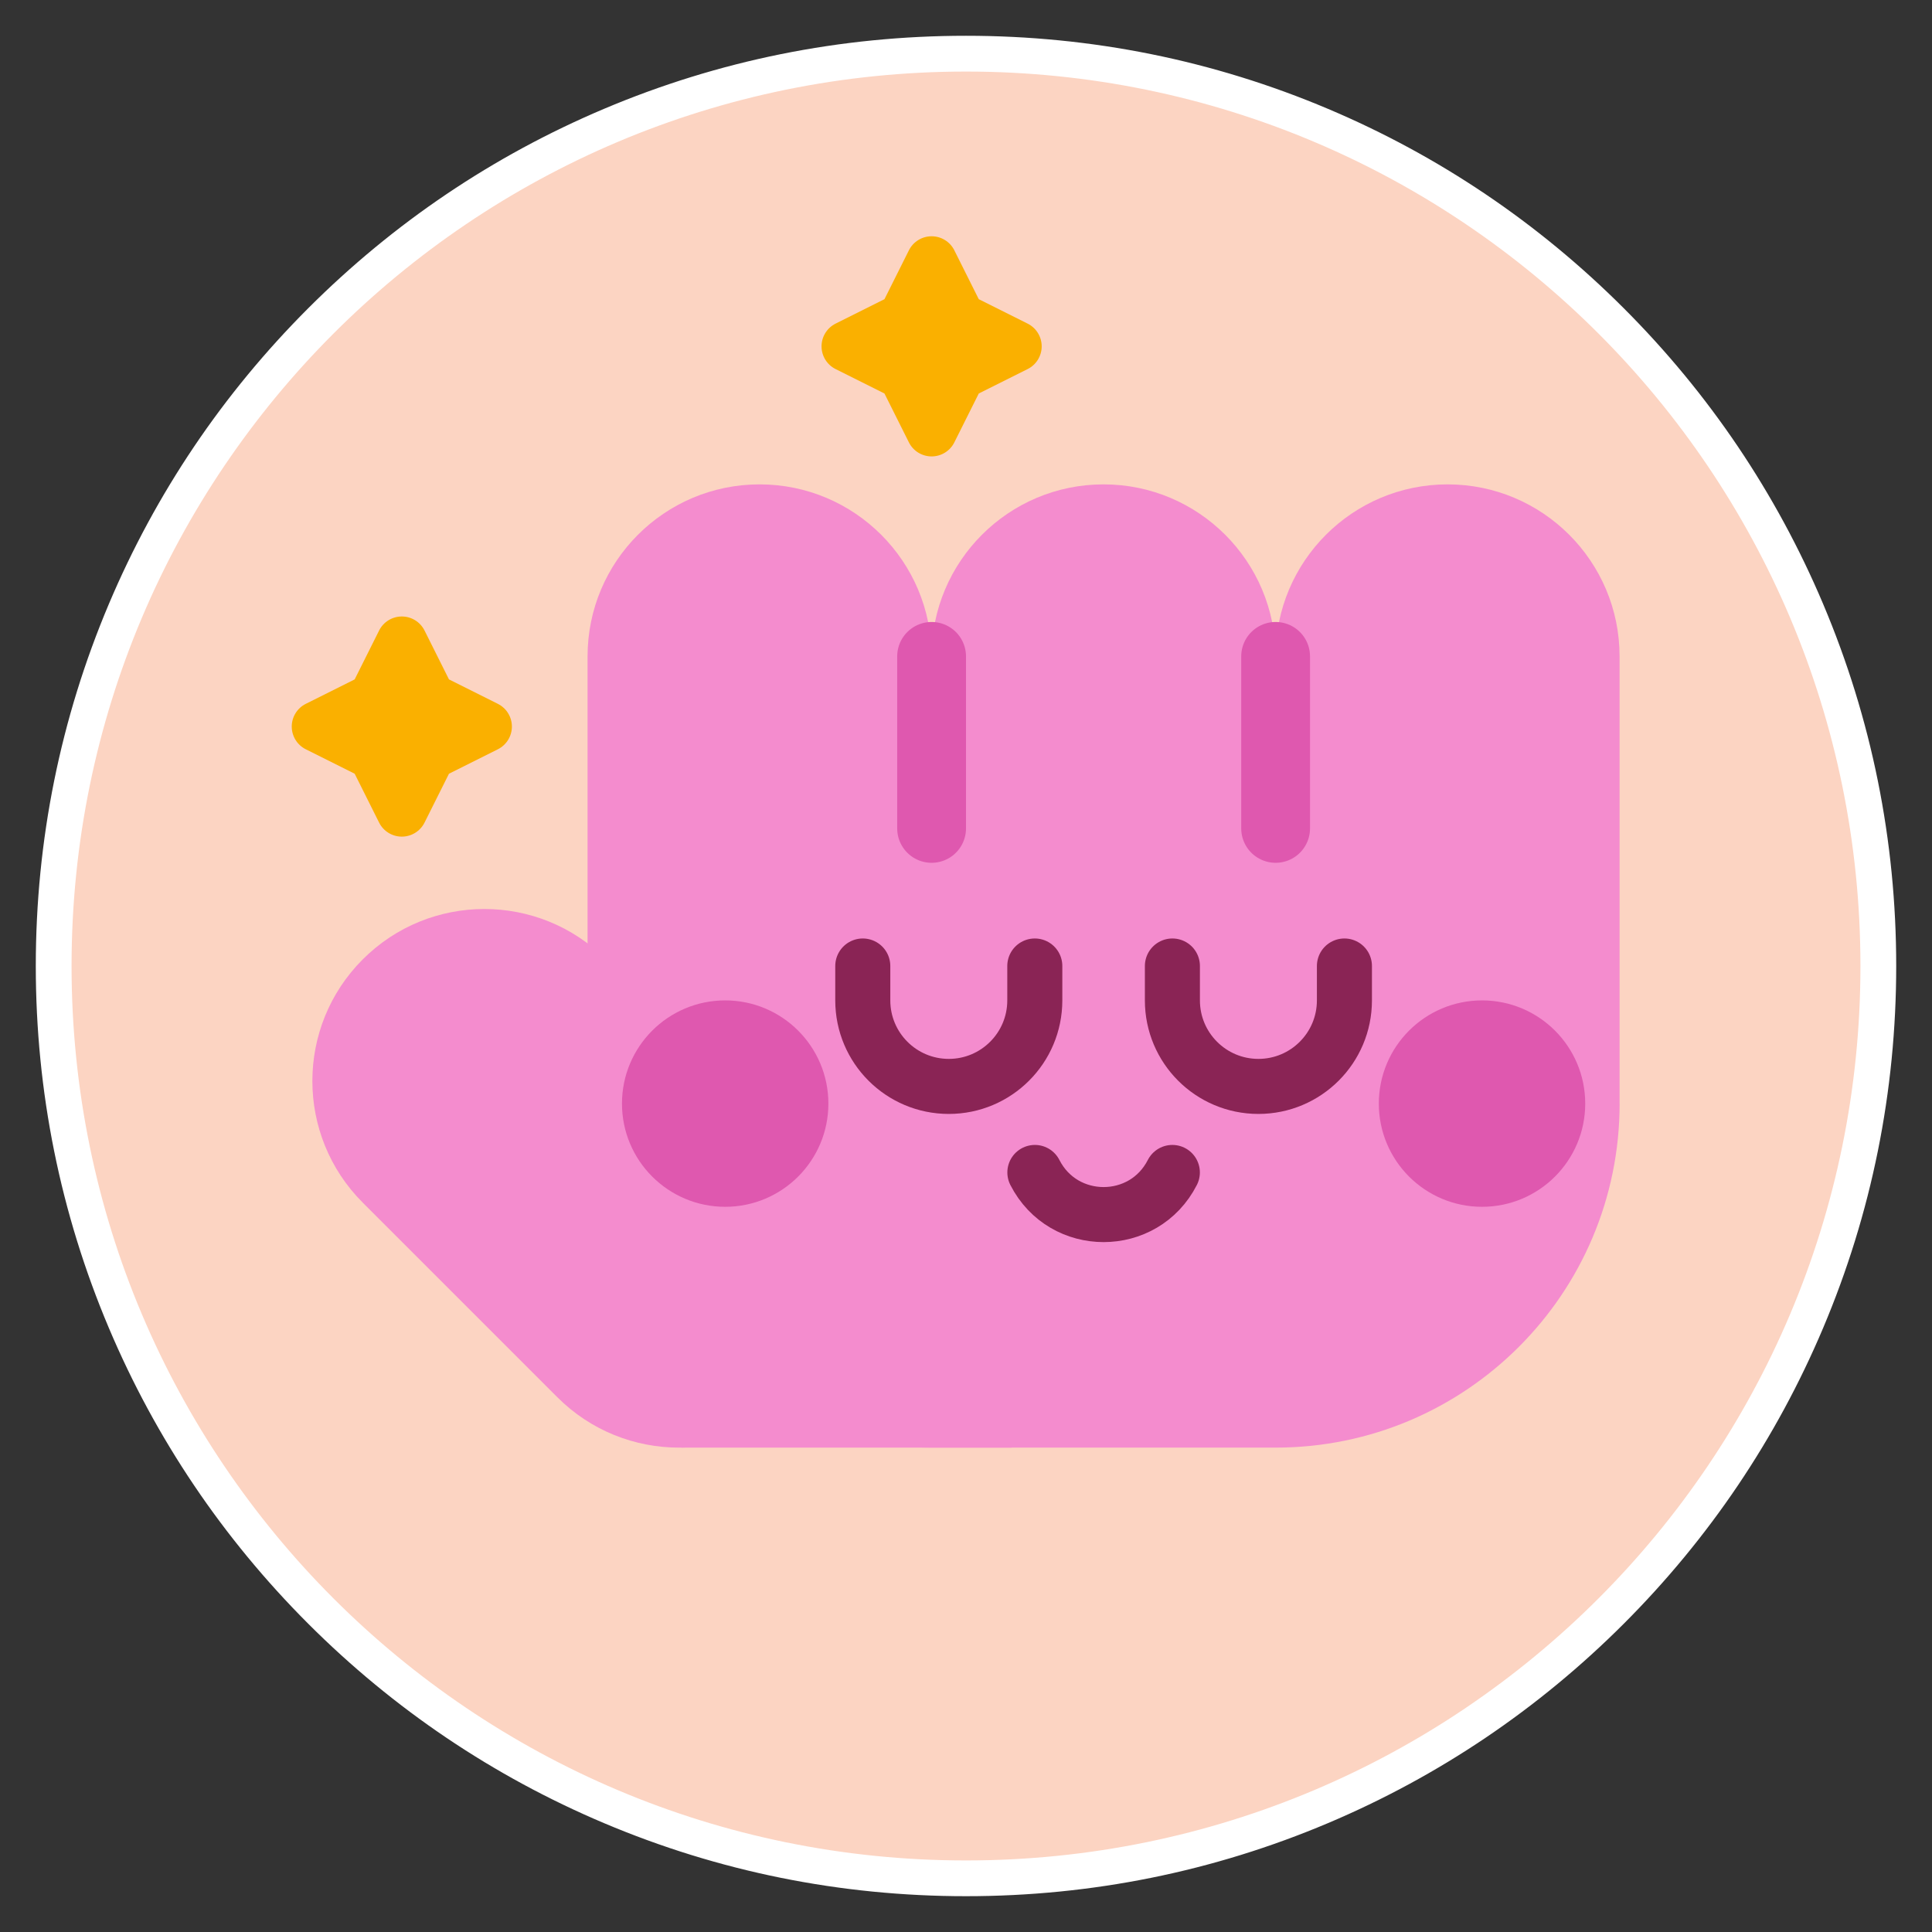
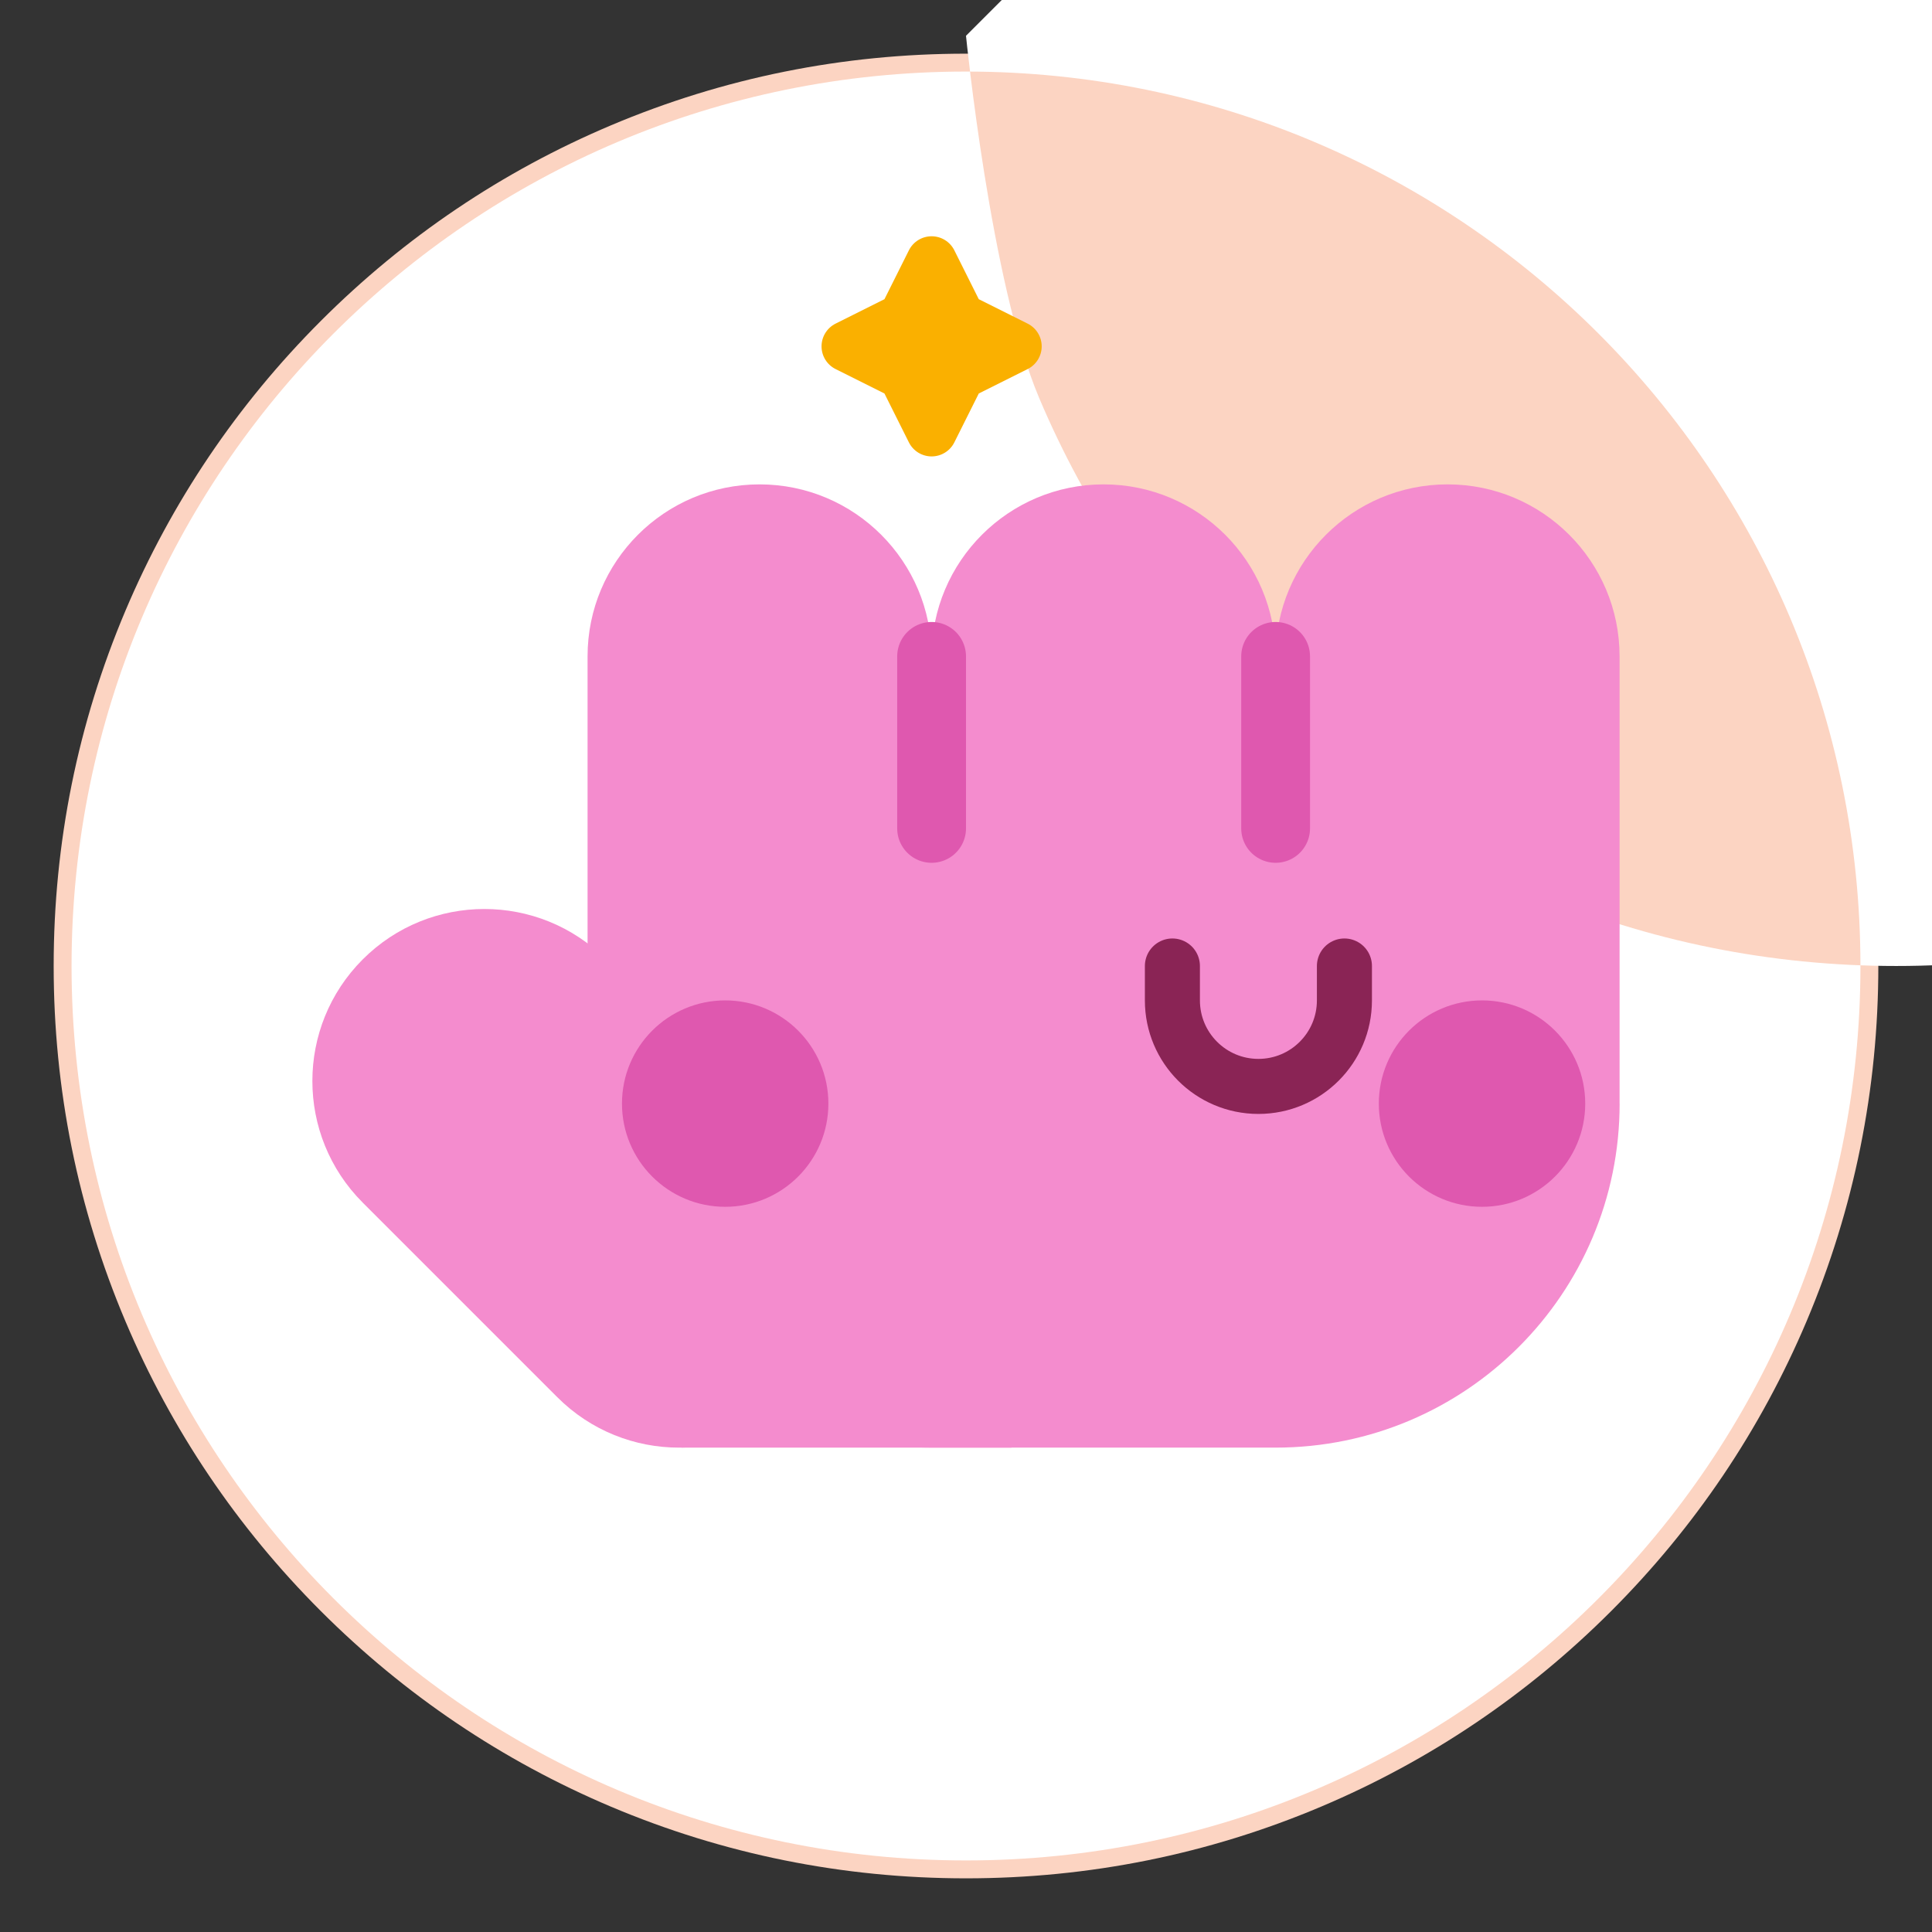
<svg xmlns="http://www.w3.org/2000/svg" viewBox="0 0 1080 1080" id="a">
  <rect x="0" y="0" width="1080" height="1080" fill="#333333" stroke="none" />
  <defs>
    <style>.b{stroke:#df58af;stroke-width:38.46px;}.b,.c{fill:none;stroke-linecap:round;stroke-linejoin:round;}.d{fill:#f48cce;}.e{fill:#fff;}.c{stroke:#8a2455;stroke-width:30.77px;}.f{fill:#fab000;}.g{fill:#fcd4c2;}.h{fill:#df58af;}</style>
  </defs>
  <path d="M540,1050c-68.85,0-135.64-13.49-198.52-40.08-60.73-25.69-115.27-62.46-162.11-109.29-46.83-46.83-83.61-101.37-109.29-162.11-26.6-62.88-40.08-129.67-40.08-198.52s13.49-135.64,40.08-198.52c25.69-60.73,62.46-115.27,109.29-162.11,46.83-46.83,101.37-83.61,162.11-109.29,62.88-26.6,129.67-40.08,198.52-40.08s135.64,13.49,198.52,40.08c60.73,25.69,115.27,62.46,162.11,109.29,46.83,46.83,83.61,101.37,109.29,162.11,26.6,62.88,40.08,129.67,40.08,198.52s-13.49,135.64-40.08,198.52c-25.69,60.73-62.46,115.27-109.29,162.11-46.83,46.83-101.38,83.61-162.11,109.29-62.88,26.6-129.67,40.08-198.52,40.08Z" class="g" />
-   <path d="M540,40c276.14,0,500,223.86,500,500s-223.86,500-500,500S40,816.14,40,540,263.86,40,540,40M540,20c-70.19,0-138.29,13.75-202.41,40.87-61.92,26.19-117.53,63.68-165.28,111.43-47.75,47.75-85.24,103.36-111.43,165.28-27.12,64.12-40.87,132.22-40.87,202.41s13.75,138.29,40.87,202.41c26.19,61.92,63.68,117.53,111.43,165.28,47.75,47.75,103.36,85.24,165.28,111.43,64.12,27.12,132.22,40.87,202.41,40.87s138.29-13.75,202.41-40.87c61.92-26.19,117.53-63.68,165.28-111.43,47.75-47.75,85.24-103.36,111.43-165.28,27.12-64.12,40.87-132.22,40.87-202.41s-13.75-138.29-40.87-202.41c-26.19-61.92-63.68-117.53-111.43-165.28-47.75-47.75-103.36-85.24-165.28-111.43-64.12-27.12-132.22-40.87-202.41-40.87h0Z" class="e" />
+   <path d="M540,40c276.14,0,500,223.86,500,500s-223.86,500-500,500S40,816.14,40,540,263.86,40,540,40M540,20s13.75,138.29,40.87,202.41c26.19,61.92,63.68,117.53,111.43,165.28,47.75,47.75,103.36,85.24,165.28,111.43,64.12,27.12,132.22,40.87,202.41,40.87s138.29-13.75,202.41-40.87c61.92-26.19,117.53-63.68,165.28-111.43,47.75-47.75,85.24-103.36,111.43-165.28,27.12-64.12,40.87-132.22,40.87-202.41s-13.75-138.29-40.87-202.41c-26.19-61.92-63.68-117.53-111.43-165.28-47.75-47.75-103.36-85.24-165.28-111.43-64.12-27.12-132.22-40.87-202.41-40.87h0Z" class="e" />
  <path d="M905.38,616.92c0,106.21-86.1,192.31-192.31,192.31h-192.31c-106.21,0-192.31-86.1-192.31-192.31v-250c0-53.1,43.05-96.15,96.15-96.15s96.15,43.05,96.15,96.15c0-53.1,43.05-96.15,96.15-96.15s96.15,43.05,96.15,96.15c0-53.1,43.05-96.15,96.15-96.15s96.15,43.05,96.15,96.15v250Z" class="d" />
  <path d="M202.78,536.3c-37.55,37.55-37.55,98.43,0,135.98l108.79,108.79c37.55,37.55,98.43,37.55,135.98,0,37.55-37.55,37.55-98.43,0-135.98l-108.79-108.79c-37.55-37.55-98.43-37.55-135.98,0Z" class="d" />
  <line y2="463.08" x2="520.77" y1="366.92" x1="520.77" class="b" />
  <line y2="463.08" x2="713.08" y1="366.92" x1="713.08" class="b" />
  <rect height="134.21" width="184.53" y="675.02" x="380.89" class="d" />
-   <path d="M578.46,540v19.23c0,26.55-21.52,48.08-48.08,48.08s-48.08-21.52-48.08-48.08v-19.23" class="c" />
  <path d="M751.54,540v19.23c0,26.55-21.52,48.08-48.08,48.08s-48.08-21.52-48.08-48.08v-19.23" class="c" />
-   <path d="M578.5,655.41c16,31.4,60.85,31.4,76.85,0" class="c" />
  <circle r="57.69" cy="616.92" cx="405.38" class="h" />
  <circle r="57.69" cy="616.92" cx="828.46" class="h" />
-   <path d="M278.3,393.45l-27.32-13.66-13.66-27.32c-2.4-4.81-7.32-7.85-12.7-7.85s-10.3,3.04-12.7,7.85l-13.66,27.32-27.32,13.66c-4.81,2.4-7.85,7.32-7.85,12.7s3.04,10.3,7.85,12.7l27.32,13.66,13.66,27.32c2.4,4.81,7.32,7.85,12.7,7.85s10.3-3.04,12.7-7.85l13.66-27.32,27.32-13.66c4.81-2.4,7.85-7.32,7.85-12.7s-3.04-10.3-7.85-12.7Z" class="f" />
  <path d="M574.46,180.91l-27.32-13.66-13.66-27.32c-2.4-4.81-7.32-7.85-12.7-7.85s-10.3,3.04-12.7,7.85l-13.66,27.32-27.32,13.66c-4.81,2.4-7.85,7.32-7.85,12.7s3.04,10.3,7.85,12.7l27.32,13.66,13.66,27.32c2.4,4.81,7.32,7.85,12.7,7.85s10.3-3.04,12.7-7.85l13.66-27.32,27.32-13.66c4.81-2.4,7.85-7.32,7.85-12.7s-3.04-10.3-7.85-12.7Z" class="f" />
</svg>